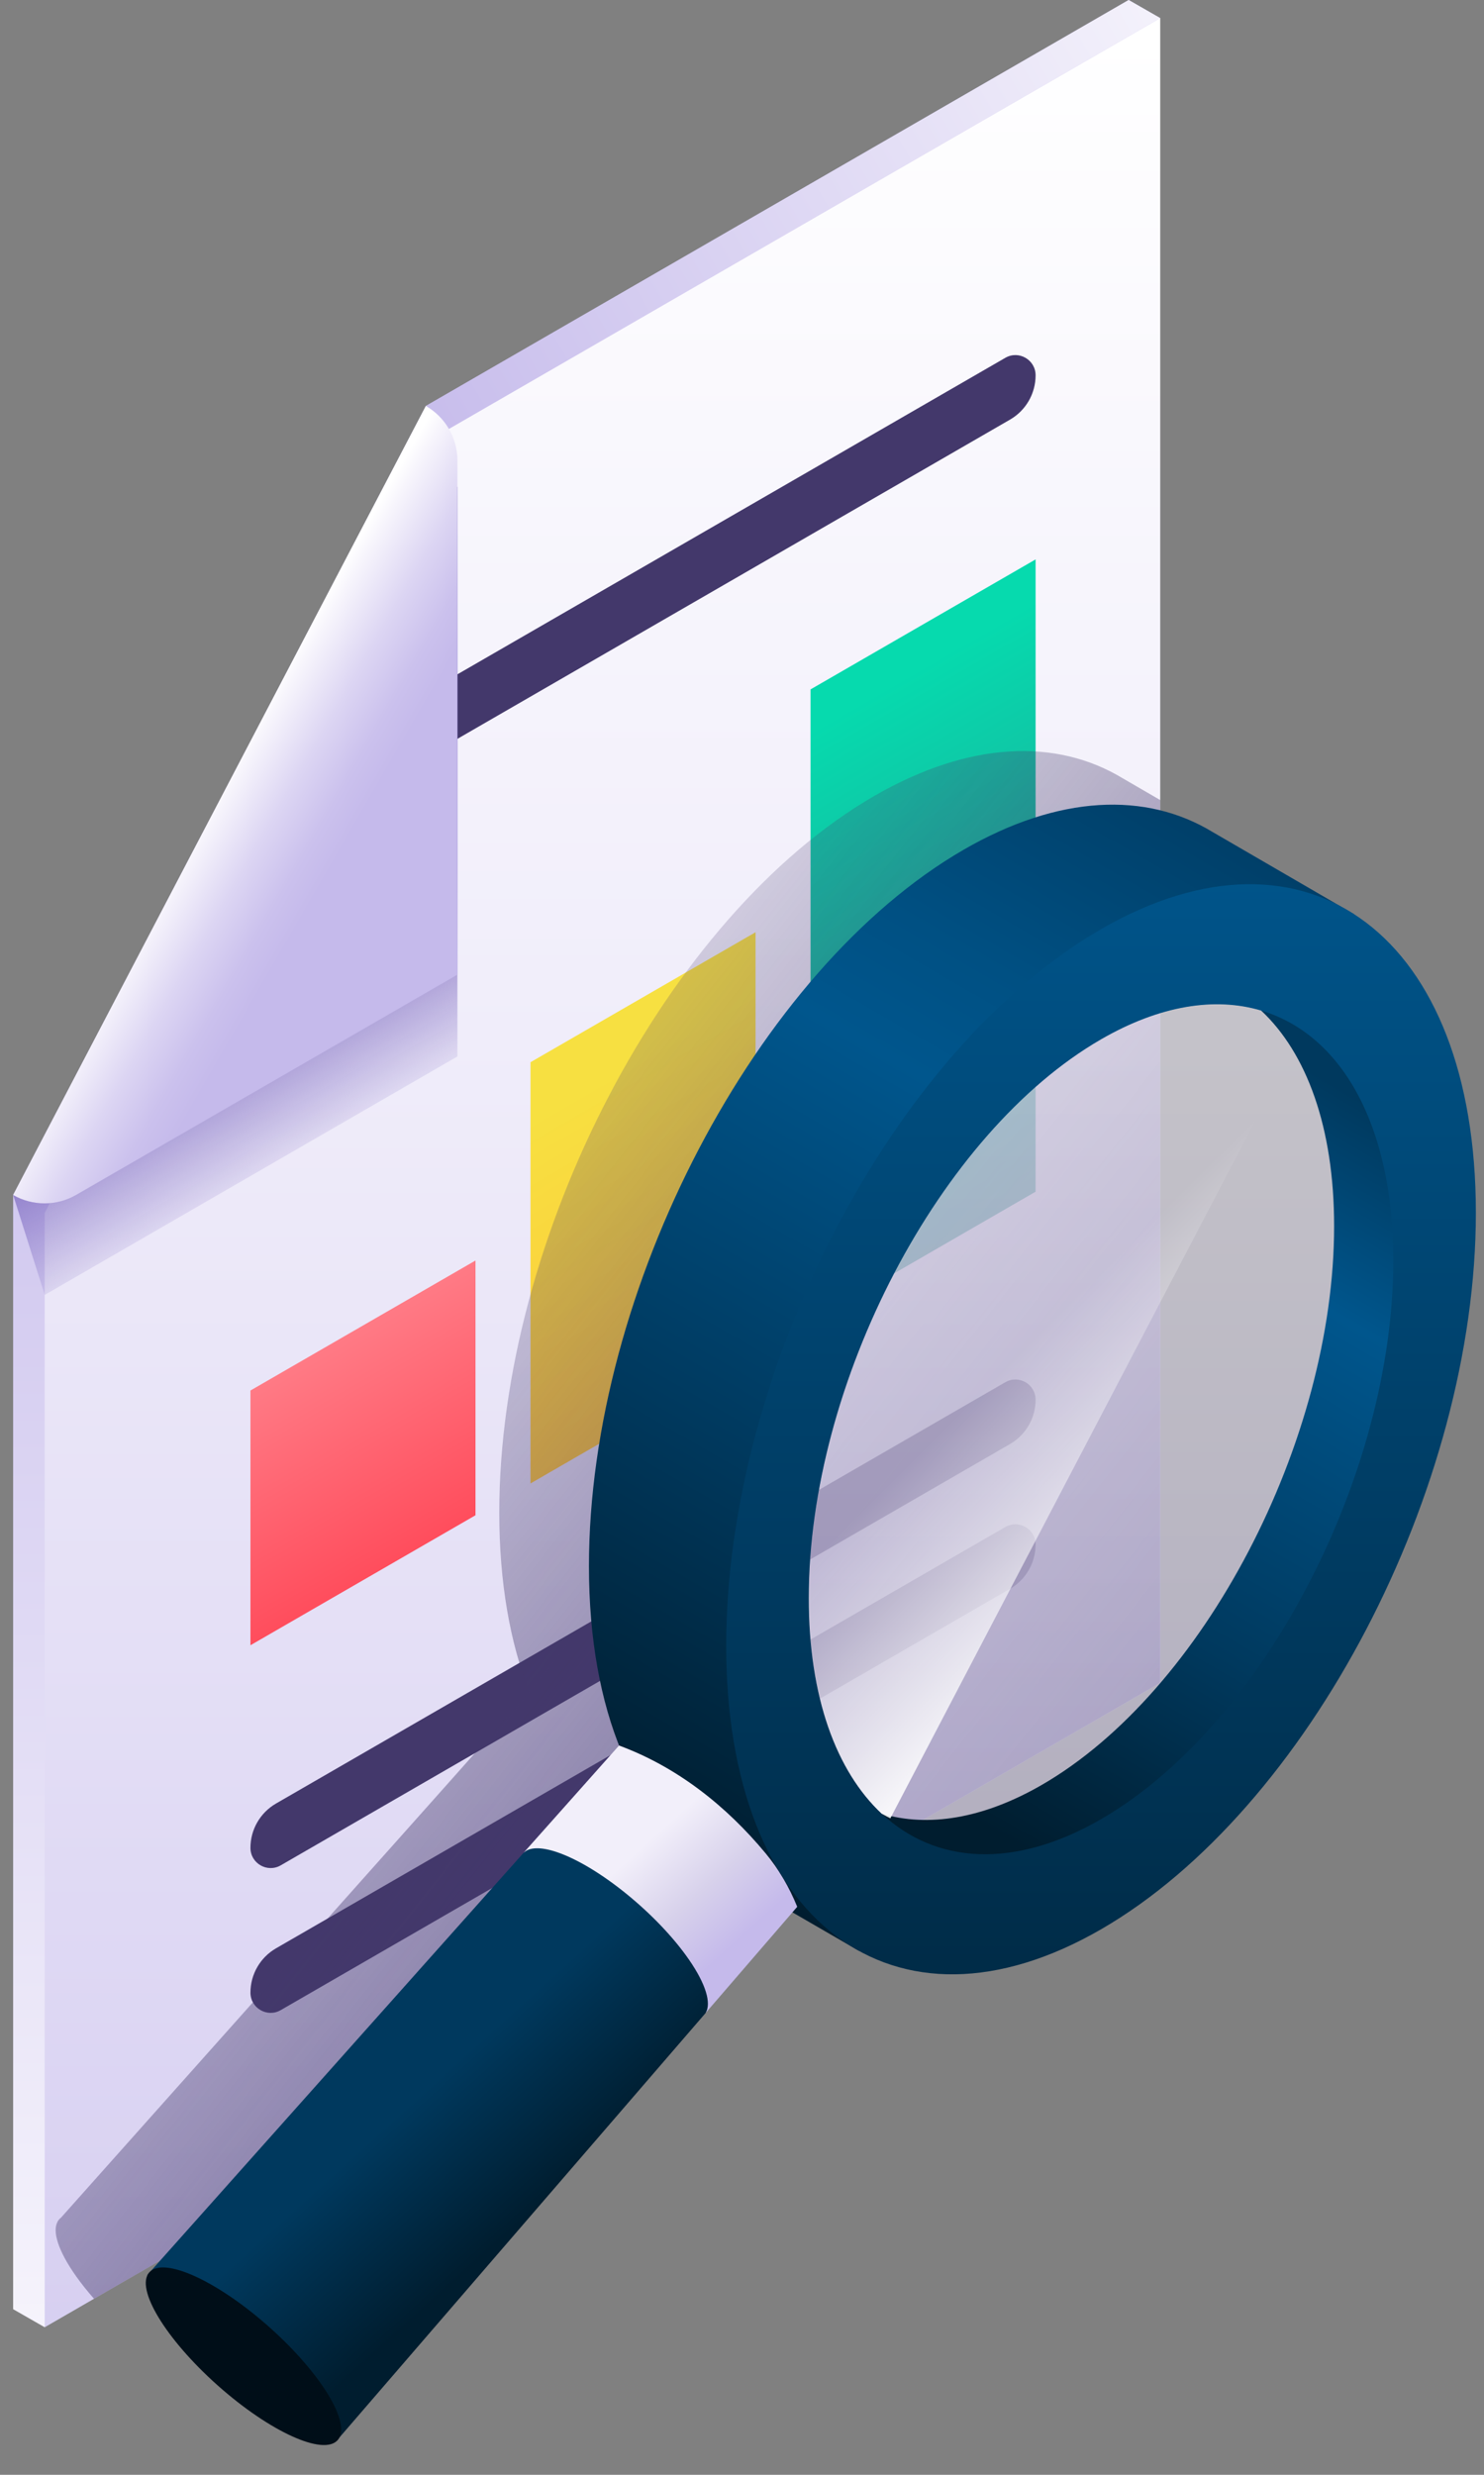
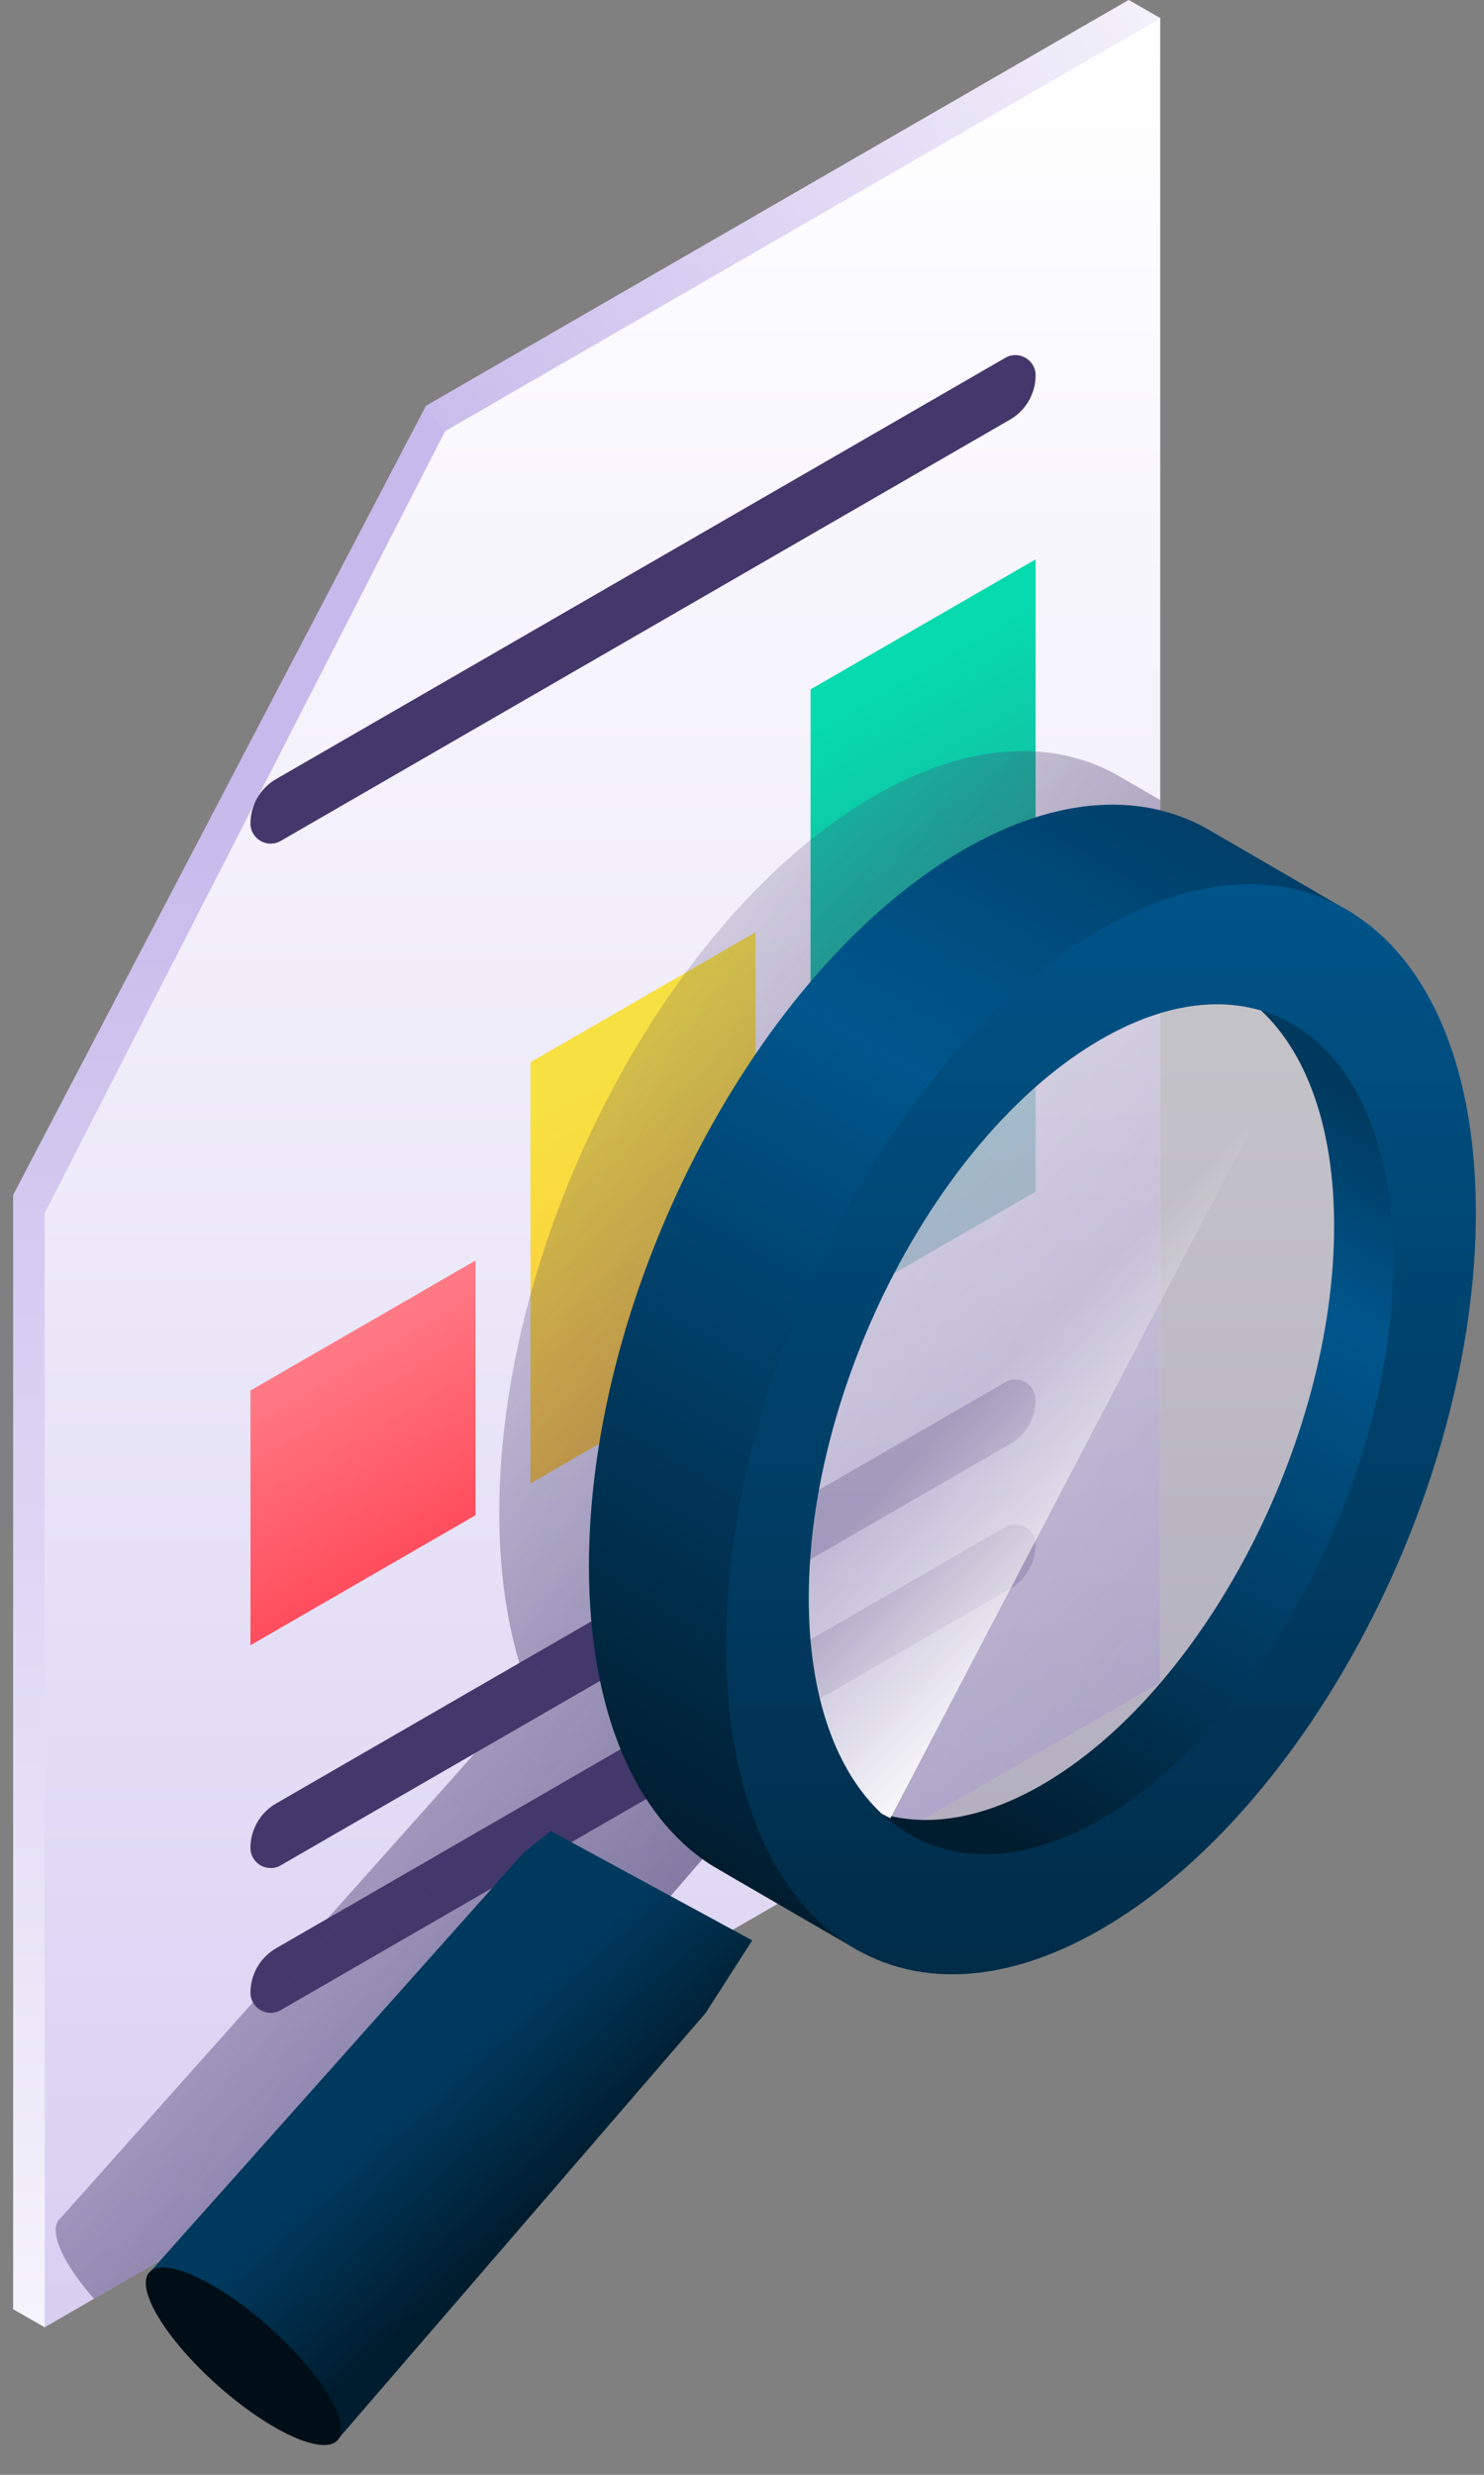
<svg xmlns="http://www.w3.org/2000/svg" width="102" height="170" viewBox="0 0 102 170" fill="none">
  <rect x="0" y="0" width="102" height="170" fill="#808080" stroke="none" />
  <path d="M79.746 1.243L77.576 0L29.27 27.886L0.903 82.085V158.624L3.073 159.866L79.746 1.243Z" fill="url(#paint0_linear_1908_8424)" />
  <path d="M30.599 29.614L29.27 27.886L77.576 0L79.746 1.243L30.599 29.614Z" fill="url(#paint1_linear_1908_8424)" />
  <path d="M3.072 159.866V83.329L30.598 29.614L79.745 1.243V115.599L3.072 159.866Z" fill="url(#paint2_linear_1908_8424)" />
  <path d="M18.971 123.889L69.099 94.948C70.024 94.414 71.18 95.082 71.18 96.15C71.18 97.406 70.51 98.566 69.423 99.194L19.295 128.135C18.37 128.669 17.214 128.001 17.214 126.933C17.214 125.678 17.884 124.517 18.971 123.889Z" fill="#43386B" />
  <path d="M18.971 53.52L69.099 24.579C70.024 24.045 71.18 24.713 71.18 25.781C71.18 27.037 70.51 28.197 69.423 28.824L19.295 57.765C18.37 58.3 17.214 57.632 17.214 56.564C17.214 55.308 17.884 54.148 18.971 53.52Z" fill="#43386B" />
  <path d="M18.971 133.835L69.099 104.894C70.024 104.36 71.18 105.028 71.18 106.096C71.18 107.352 70.51 108.512 69.423 109.14L19.295 138.081C18.37 138.615 17.214 137.947 17.214 136.879C17.214 135.624 17.884 134.463 18.971 133.835Z" fill="#43386B" />
  <path d="M32.682 86.588L17.214 95.518V113.016L32.682 104.086V86.588Z" fill="url(#paint3_linear_1908_8424)" />
  <path d="M51.931 64.037L36.463 72.967V101.902L51.931 92.972V64.037Z" fill="url(#paint4_linear_1908_8424)" />
  <path d="M71.18 38.426L55.712 47.356V90.789L71.18 81.859V38.426Z" fill="url(#paint5_linear_1908_8424)" />
-   <path d="M0.903 82.085L3.073 88.95L31.439 72.572V33.431L0.903 82.085Z" fill="url(#paint6_linear_1908_8424)" />
-   <path d="M29.27 27.886L0.903 82.086C2.246 82.855 3.897 82.852 5.237 82.079L31.439 66.951V31.629C31.439 30.083 30.611 28.655 29.27 27.886Z" fill="url(#paint7_linear_1908_8424)" />
  <path d="M79.746 54.959L77.165 53.461C72.618 50.71 66.636 50.898 60.08 54.682C45.852 62.897 34.317 84.936 34.317 103.908C34.317 108.706 35.056 112.846 36.389 116.224C36.388 116.223 36.387 116.223 36.386 116.222L29.811 123.607L4.189 152.34C4.1 152.407 4.028 152.489 3.971 152.584L3.962 152.594L3.965 152.597C3.584 153.263 3.976 154.585 5.22 156.347C5.587 156.866 6.008 157.39 6.462 157.909L37.861 139.781L42.329 134.604L42.35 134.573C42.347 134.577 42.346 134.583 42.344 134.588L48.304 127.683C50.023 128.679 51.658 129.624 52.426 130.069C52.574 130.158 52.724 130.245 52.875 130.329C52.877 130.33 52.884 130.334 52.884 130.334V130.334C53.119 130.463 53.359 130.58 53.601 130.694L79.746 115.599V54.959Z" fill="url(#paint8_linear_1908_8424)" />
  <path d="M60.605 124.586C57.483 121.668 55.589 116.565 55.589 109.777C55.589 94.985 64.582 77.8 75.677 71.395C79.74 69.049 83.52 68.476 86.681 69.416L88.27 70.58C88.27 70.58 87.747 70.41 88.915 71.486L93.067 62.795L83.328 57.142C78.781 54.392 72.798 54.579 66.243 58.364C52.014 66.579 40.48 88.618 40.48 107.589C40.48 117.601 43.693 124.756 48.818 128.075V128.075L48.821 128.077C49.178 128.308 59.047 134.015 59.047 134.015L63.056 125.622C61.524 125.164 60.605 124.586 60.605 124.586Z" fill="url(#paint9_linear_1908_8424)" />
  <path d="M37.85 125.775L35.975 127.288L10.126 156.276L23.142 167.656L48.493 138.285L51.702 133.291L37.85 125.775Z" fill="url(#paint10_linear_1908_8424)" />
  <path d="M23.208 167.619C24.191 166.515 22.089 163.04 18.514 159.858C14.939 156.676 11.245 154.991 10.262 156.094C9.28 157.198 11.381 160.672 14.956 163.855C18.531 167.037 22.225 168.722 23.208 167.619Z" fill="#000E18" />
-   <path d="M38.272 127.225C41.125 128.185 45.188 131.486 47.346 134.598C48.533 136.311 48.895 137.607 48.506 138.269L54.795 130.982C54.257 129.658 53.538 128.41 52.624 127.31C49.92 124.055 46.547 121.378 42.549 119.904L35.974 127.288C36.355 126.891 37.129 126.841 38.272 127.225Z" fill="url(#paint11_linear_1908_8424)" />
  <path d="M75.677 63.828C61.449 72.043 49.914 94.082 49.914 113.054C49.914 132.025 61.449 140.745 75.677 132.53C89.906 124.316 101.441 102.276 101.441 83.305C101.441 64.333 89.906 55.614 75.677 63.828ZM89.356 104.905C83.66 117.008 76.795 123.415 70.999 125.449C65.202 127.483 60.606 124.586 60.605 124.586C57.484 121.668 55.589 116.565 55.589 109.777C55.589 94.984 64.583 77.8 75.677 71.395C79.74 69.049 83.521 68.476 86.682 69.416L88.271 70.58C88.271 70.58 87.577 70.353 89.559 72.055C91.541 73.756 93.068 77.242 93.068 77.242C93.068 77.242 95.051 92.802 89.356 104.905Z" fill="url(#paint12_linear_1908_8424)" />
  <path opacity="0.6" d="M70.997 125.449C76.795 123.415 83.659 117.008 89.355 104.905C95.05 92.802 93.067 77.242 93.067 77.242C93.067 77.242 91.54 73.756 89.558 72.055C87.576 70.353 88.27 70.58 88.27 70.58L86.681 69.417C83.52 68.477 79.739 69.049 75.677 71.395C64.582 77.8 55.588 94.985 55.588 109.778C55.588 116.565 57.483 121.668 60.604 124.586C60.604 124.586 65.2 127.483 70.997 125.449Z" fill="url(#paint13_linear_1908_8424)" />
  <path d="M86.681 69.416C89.803 72.335 91.698 77.438 91.698 84.225C91.698 99.018 82.704 116.202 71.609 122.608C67.546 124.953 63.766 125.526 60.605 124.586C64.286 128.028 69.674 128.43 75.678 124.964C86.772 118.559 95.766 101.374 95.766 86.582C95.766 77.206 92.152 71.043 86.681 69.416Z" fill="url(#paint14_linear_1908_8424)" />
  <path d="M88.27 70.58L86.681 69.416C83.52 68.476 79.739 69.049 75.677 71.395C64.582 77.8 55.588 94.984 55.588 109.777C55.588 116.565 57.483 121.668 60.604 124.586C60.604 124.586 60.814 124.718 61.197 124.904L89.078 71.632C87.707 70.399 88.27 70.58 88.27 70.58Z" fill="url(#paint15_linear_1908_8424)" />
  <defs>
    <linearGradient id="paint0_linear_1908_8424" x1="40.325" y1="54.411" x2="40.325" y2="185.697" gradientUnits="userSpaceOnUse">
      <stop stop-color="#C5BAEB" />
      <stop offset="0.966" stop-color="white" />
    </linearGradient>
    <linearGradient id="paint1_linear_1908_8424" x1="26.672" y1="30.636" x2="94.259" y2="-8.386" gradientUnits="userSpaceOnUse">
      <stop stop-color="#C5BAEB" />
      <stop offset="0.966" stop-color="white" />
    </linearGradient>
    <linearGradient id="paint2_linear_1908_8424" x1="41.409" y1="223.689" x2="41.409" y2="-5.65" gradientUnits="userSpaceOnUse">
      <stop stop-color="#C5BAEB" />
      <stop offset="0.062" stop-color="#C9BFEC" />
      <stop offset="0.664" stop-color="#F0EDFA" />
      <stop offset="0.966" stop-color="white" />
    </linearGradient>
    <linearGradient id="paint3_linear_1908_8424" x1="24.948" y1="110.962" x2="16.355" y2="96.079" gradientUnits="userSpaceOnUse">
      <stop stop-color="#FF4757" />
      <stop offset="1" stop-color="#FF7A85" />
    </linearGradient>
    <linearGradient id="paint4_linear_1908_8424" x1="44.197" y1="99.515" x2="32.495" y2="79.247" gradientUnits="userSpaceOnUse">
      <stop stop-color="#FFC538" />
      <stop offset="1" stop-color="#F7E041" />
    </linearGradient>
    <linearGradient id="paint5_linear_1908_8424" x1="63.446" y1="90.902" x2="43.882" y2="57.018" gradientUnits="userSpaceOnUse">
      <stop stop-color="#2F878A" />
      <stop offset="1" stop-color="#06DAAE" />
    </linearGradient>
    <linearGradient id="paint6_linear_1908_8424" x1="19.903" y1="65.776" x2="26.715" y2="77.574" gradientUnits="userSpaceOnUse">
      <stop stop-color="#7662BD" />
      <stop offset="1" stop-color="#7662BD" stop-opacity="0" />
    </linearGradient>
    <linearGradient id="paint7_linear_1908_8424" x1="22.846" y1="59.466" x2="14.425" y2="54.603" gradientUnits="userSpaceOnUse">
      <stop stop-color="#C5BAEB" />
      <stop offset="0.213" stop-color="#CBC1ED" />
      <stop offset="0.527" stop-color="#DCD5F3" />
      <stop offset="0.9" stop-color="#F7F5FC" />
      <stop offset="1" stop-color="white" />
    </linearGradient>
    <linearGradient id="paint8_linear_1908_8424" x1="88.618" y1="142.516" x2="10.544" y2="80.621" gradientUnits="userSpaceOnUse">
      <stop stop-color="#43386B" />
      <stop offset="1" stop-color="#43386B" stop-opacity="0" />
    </linearGradient>
    <linearGradient id="paint9_linear_1908_8424" x1="42.965" y1="124.73" x2="84.797" y2="52.276" gradientUnits="userSpaceOnUse">
      <stop stop-color="#001D2F" />
      <stop offset="0.31" stop-color="#00395E" />
      <stop offset="0.648" stop-color="#00568D" />
      <stop offset="0.754" stop-color="#005083" />
      <stop offset="0.933" stop-color="#00406A" />
      <stop offset="1" stop-color="#00395E" />
    </linearGradient>
    <linearGradient id="paint10_linear_1908_8424" x1="36.994" y1="151.551" x2="29.518" y2="143.283" gradientUnits="userSpaceOnUse">
      <stop stop-color="#001D2F" />
      <stop offset="1" stop-color="#00395E" />
    </linearGradient>
    <linearGradient id="paint11_linear_1908_8424" x1="50.162" y1="133.815" x2="43.986" y2="126.986" gradientUnits="userSpaceOnUse">
      <stop stop-color="#C5BAEB" />
      <stop offset="0.454" stop-color="#D7D1EB" />
      <stop offset="1" stop-color="#F2EFFA" />
    </linearGradient>
    <linearGradient id="paint12_linear_1908_8424" x1="75.677" y1="162.062" x2="75.677" y2="56.594" gradientUnits="userSpaceOnUse">
      <stop stop-color="#001D2F" />
      <stop offset="0.486" stop-color="#00395E" />
      <stop offset="1" stop-color="#00568D" />
    </linearGradient>
    <linearGradient id="paint13_linear_1908_8424" x1="74.495" y1="123.292" x2="74.495" y2="70.996" gradientUnits="userSpaceOnUse">
      <stop stop-color="#D7D1EB" />
      <stop offset="1" stop-color="#F2EFFA" />
    </linearGradient>
    <linearGradient id="paint14_linear_1908_8424" x1="67.452" y1="125.291" x2="95.511" y2="76.691" gradientUnits="userSpaceOnUse">
      <stop stop-color="#001D2F" />
      <stop offset="0.326" stop-color="#00395E" />
      <stop offset="0.757" stop-color="#00568D" />
      <stop offset="1" stop-color="#00395E" />
    </linearGradient>
    <linearGradient id="paint15_linear_1908_8424" x1="82.574" y1="105.725" x2="69.927" y2="93.078" gradientUnits="userSpaceOnUse">
      <stop stop-color="white" />
      <stop offset="1" stop-color="white" stop-opacity="0" />
    </linearGradient>
  </defs>
</svg>